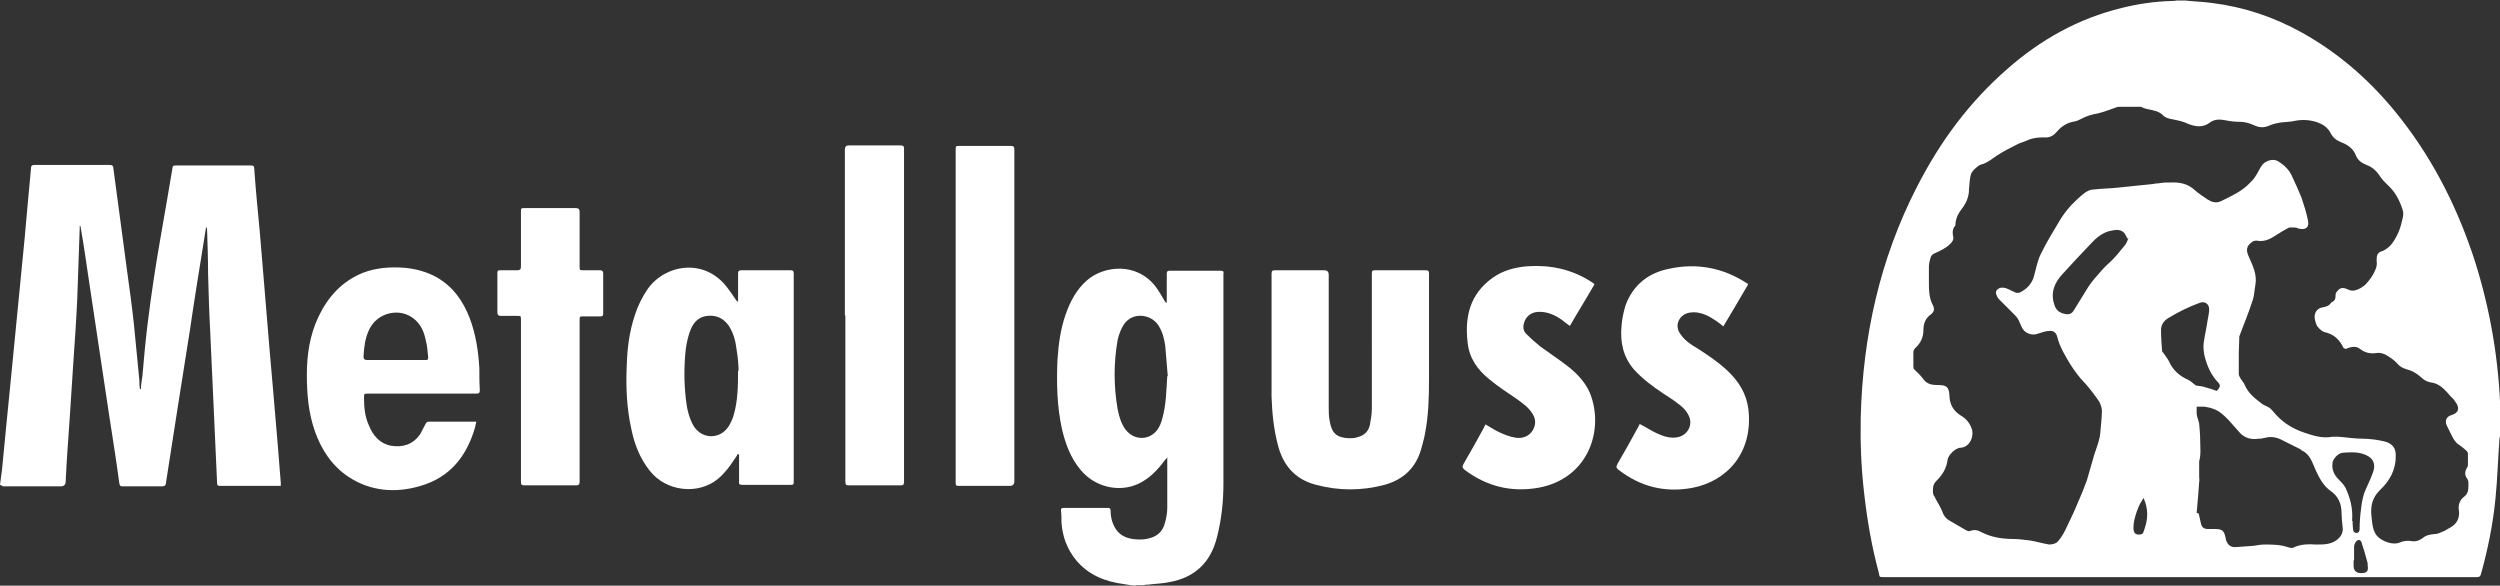
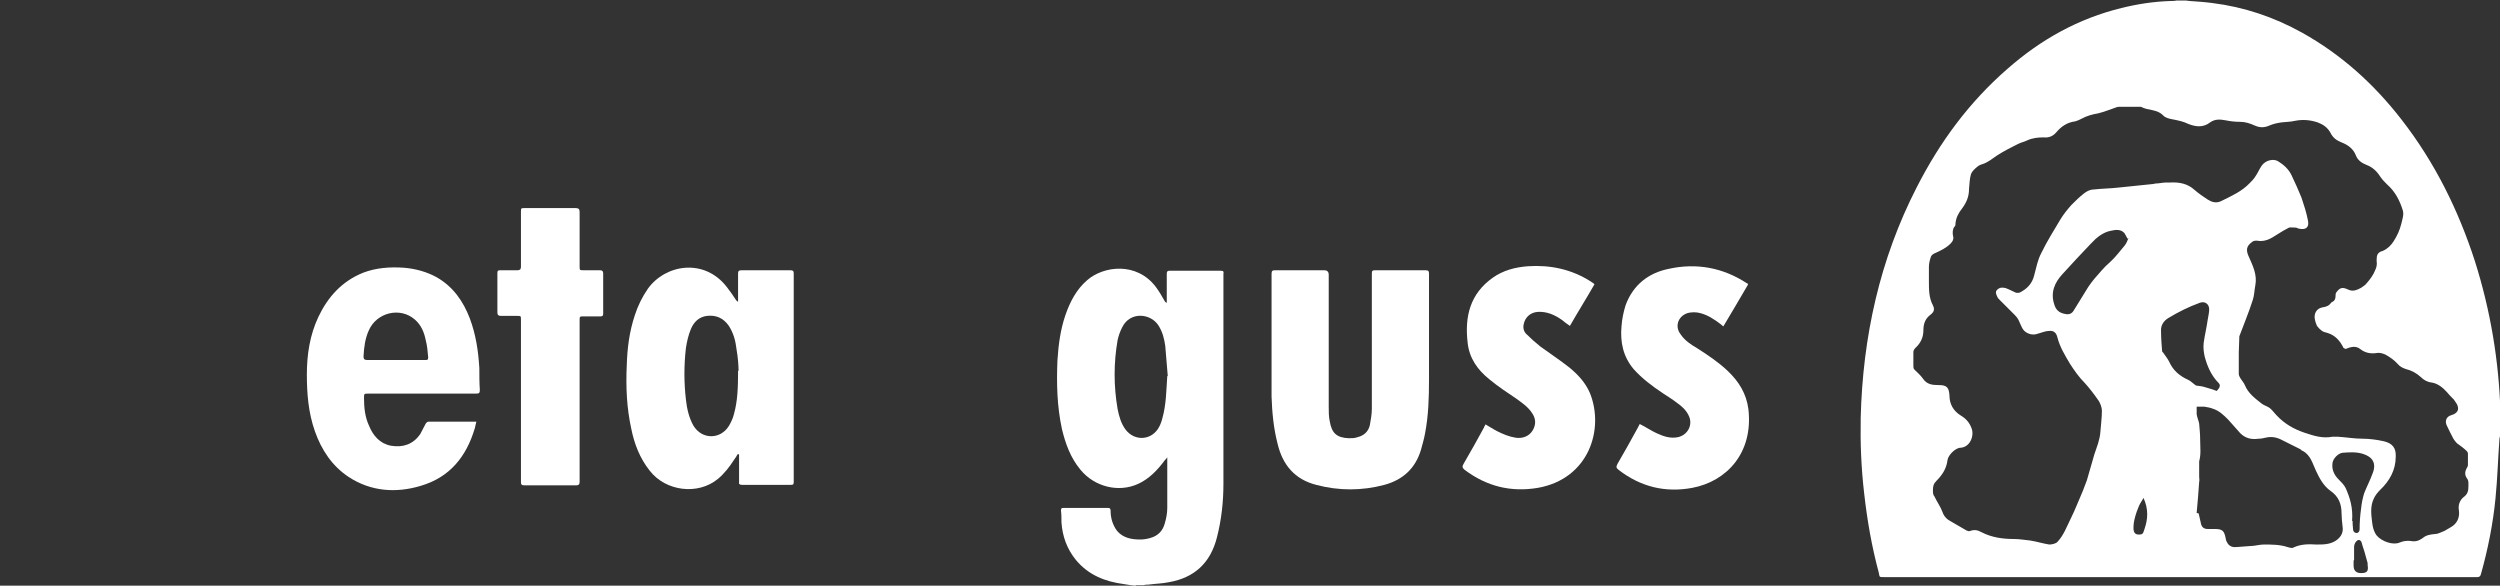
<svg xmlns="http://www.w3.org/2000/svg" id="Ebene_2" data-name="Ebene 2" viewBox="0 0 498.6 116.8">
  <rect x="0" y="0" width="498.6" height="116.8" fill="#333333" stroke="none" />
  <g id="Ebene_1-2" data-name="Ebene 1">
    <g>
      <path d="M498.6,86.8c0,.2,0,.4-.1,.6-.3,4-.4,8-.8,12-.5,5.1-1.5,10.1-2.9,15.1-.1,.4-.3,.6-.7,.6,0,0-.2,0-.3,0-39.3,0-78.7,0-118,0-1.1,0-.9,0-1.1-.9-1.4-5.2-2.3-10.4-2.9-15.7-.6-5.1-.8-10.1-.7-15.2,.4-16.1,3.8-31.6,11.2-46,4.6-9,10.4-16.9,18.1-23.6,6.6-5.8,14.1-10,22.7-12.1,3.2-.8,6.5-1.3,9.8-1.4,.4,0,.8,0,1.2-.1,.6,0,1.2,0,1.8,0,.3,0,.5,.1,.8,.1,1.5,.1,3,.2,4.5,.4,6.4,.8,12.3,2.8,17.9,5.9,7.9,4.4,14.4,10.3,19.9,17.4,6.6,8.5,11.3,18,14.6,28.2,3.1,9.8,4.8,19.9,5.1,30.3,0,.7,0,1.4,.1,2.1v2.4Zm-31.2-17.4c-.7-1.4-1.6-2.5-3.2-3-.4-.1-.8-.2-1.1-.4-.4-.3-.7-.6-1-1-.2-.4-.3-.8-.4-1.2-.3-1.2,.3-2.3,1.5-2.5,.7-.1,1.3-.3,1.7-.9,0,0,.2-.2,.3-.2,.4-.2,.6-.6,.6-1.1,0-.2,0-.5,.1-.7,.7-1,1.2-1.2,2.3-.7,.8,.4,1.4,.3,2.1,0,.2-.1,.4-.2,.6-.3,.4-.3,.8-.5,1.1-.9,.7-.8,1.3-1.6,1.7-2.6,.3-.6,.4-1.2,.3-1.8,0-.1,0-.2,0-.4,0-.8,.2-1.3,1-1.6,.1,0,.2,0,.3-.1,.9-.4,1.6-1.1,2.1-1.9,.7-1.1,1.2-2.2,1.5-3.4,.2-.9,.6-1.9,.3-2.8-.6-1.9-1.5-3.7-3.1-5.1-.5-.5-1-1-1.4-1.6-.7-1.1-1.6-1.9-2.7-2.3-1-.4-1.7-.9-2.1-1.8-.5-1.4-1.6-2.2-2.9-2.7-1-.4-1.7-.9-2.2-1.9-.6-1.1-1.5-1.7-2.6-2.1-1.5-.5-3-.6-4.5-.3-.8,.2-1.7,.2-2.6,.3-.8,.1-1.7,.3-2.4,.6-1.1,.5-2,.5-3.1,0-.9-.4-1.8-.7-2.8-.7-1,0-1.9-.1-2.9-.3-1.1-.2-2.1-.3-3.1,.4-1.4,1.1-2.9,.9-4.4,.3-1-.5-2.1-.7-3.1-.9-.6-.1-1.4-.3-1.8-.7-1.3-1.4-3.1-1-4.5-1.8,0,0-.2,0-.2,0-1.3,0-2.6,0-4,0-.2,0-.5,0-.7,.1-1.2,.4-2.4,.9-3.6,1.2-1.2,.2-2.3,.5-3.4,1.1-.4,.2-.8,.4-1.2,.5-1.6,.2-2.8,1-3.8,2.2-.7,.8-1.5,1.1-2.5,1-1.1,0-2.2,.1-3.3,.6-.6,.3-1.2,.4-1.8,.7-1.4,.7-2.8,1.4-4.2,2.3-.9,.6-1.7,1.3-2.8,1.7-.4,.1-.9,.3-1.2,.6-.5,.4-1,.9-1.2,1.4-.3,1-.3,2-.4,3,0,1.5-.5,2.7-1.4,3.9-.7,.9-1.2,1.8-1.3,3,0,.2,0,.5-.2,.6-.4,.5-.4,1.2-.3,1.8,.2,.6,0,1.1-.5,1.6-.9,.9-2,1.4-3.1,1.9-.3,.1-.7,.4-.8,.7-.2,.6-.4,1.3-.4,2,0,1,0,1.9,0,2.9,0,1.7,0,3.3,.8,4.8,.4,.8,.2,1.3-.4,1.8-1.1,.8-1.5,1.8-1.5,3.2,0,1.3-.5,2.5-1.6,3.5-.2,.2-.4,.5-.4,.8,0,.9,0,1.9,0,2.8,0,.2,0,.5,.2,.7,.6,.6,1.2,1.1,1.7,1.8,.8,1.2,1.9,1.3,3.2,1.3,1.6,0,2,.5,2.1,2.1,0,1.7,.8,3.1,2.3,4,1,.6,1.7,1.4,2.1,2.5,.6,1.5-.3,3.8-2.2,3.9-1,0-2.5,1.5-2.6,2.5-.2,1.7-1.1,3-2.2,4.1-.6,.6-.7,1.1-.7,1.9,0,.4,0,.9,.3,1.2,.5,1.1,1.2,2,1.6,3.1,.3,.9,.9,1.5,1.7,1.9,1,.6,2.1,1.2,3.1,1.8,.2,.1,.5,.2,.7,.1,.8-.3,1.5-.2,2.2,.2,2.1,1.1,4.3,1.4,6.6,1.4,1.1,0,2.1,.2,3.2,.3,1.3,.2,2.5,.6,3.8,.8,.6,0,1.4-.2,1.7-.6,1.2-1.3,1.8-3,2.6-4.6,.9-1.8,1.6-3.7,2.4-5.5,.3-.7,.5-1.4,.8-2.1,.5-1.7,1-3.5,1.5-5.2,.5-1.5,1.1-2.9,1.2-4.5,.1-1.4,.3-2.8,.3-4.2,0-.6-.3-1.4-.6-1.9-.9-1.3-1.8-2.5-2.8-3.6-1.2-1.2-2.1-2.5-3-3.9-1-1.7-2-3.3-2.5-5.3-.2-.8-.7-1.3-1.6-1.2-.7,0-1.4,.3-2.1,.5-.8,.3-1.5,.3-2.3-.1-1-.5-1.2-1.5-1.6-2.3-.2-.5-.5-.9-.9-1.3-1-1-2-2-3-3-.2-.2-.4-.4-.5-.7-.2-.4-.4-.9,0-1.3,.4-.4,.8-.5,1.4-.4,.3,0,.6,.2,.9,.3,.5,.2,1,.5,1.5,.7,.2,0,.4,0,.6,0,1.5-.7,2.6-1.8,3-3.5,.4-1.5,.7-3.1,1.4-4.4,1.1-2.3,2.5-4.5,3.8-6.7,.6-1,1.4-2,2.2-2.9,.8-.8,1.6-1.6,2.5-2.3,.5-.4,1.2-.8,1.9-.8,1.7-.2,3.4-.2,5.1-.4,2.3-.2,4.5-.5,6.8-.7,.2,0,.3-.1,.5-.1,.7,0,1.4-.2,2.1-.2,.3,0,.6,0,.8,0,1.8-.1,3.5,.2,4.9,1.5,.8,.7,1.7,1.3,2.6,1.9,.8,.5,1.7,.8,2.7,.3,2-1,4.1-1.9,5.7-3.6,.4-.4,.8-.8,1.1-1.3,.5-.7,.8-1.5,1.3-2.2,.8-1.1,2.4-1.4,3.3-.8,1.1,.7,2,1.5,2.6,2.7,.7,1.5,1.4,3,2,4.5,.5,1.5,1,3,1.3,4.6,.3,1.4-.5,1.9-1.8,1.6-.2,0-.4-.2-.6-.2-.5,0-1-.1-1.4,0-.8,.4-1.6,.9-2.4,1.4-1.2,.8-2.4,1.5-4,1.2-.3,0-.7,0-1,.3-1.1,.8-1.2,1.6-.6,2.9,.8,1.8,1.7,3.6,1.3,5.7-.2,1-.2,2-.5,2.9-.8,2.5-1.8,4.9-2.7,7.3,0,0,0,.2,0,.3,0,1-.1,1.9-.1,2.9,0,1.4,0,2.9,0,4.3,0,.3,.2,.6,.3,.8,.3,.5,.7,.9,.9,1.4,.7,1.7,2.1,2.7,3.5,3.8,.5,.3,1.1,.5,1.5,.8,.5,.4,.9,1,1.4,1.5,1.5,1.6,3.4,2.7,5.5,3.4,1.8,.6,3.6,1.2,5.6,.8,.3,0,.6,0,1,0,1.7,.1,3.3,.4,5,.4,1.4,0,2.8,.2,4.2,.5,1.7,.4,2.5,1.3,2.4,3.1,0,2.6-1.2,4.8-3.1,6.6-.5,.5-1,1.1-1.3,1.8-.7,1.5-.5,3.1-.3,4.7,.1,.9,.3,1.8,.9,2.6,1,1.2,3.3,2,4.6,1.4,.7-.3,1.5-.4,2.2-.3,1,.2,1.7-.1,2.4-.6,.7-.6,1.5-.7,2.5-.8,.6,0,1.2-.4,1.8-.6,.4-.2,.8-.5,1.2-.7,1.3-.7,1.9-1.9,1.7-3.4-.2-1.1,.2-2.1,1-2.7,.8-.6,.9-1.3,.9-2.2,0-.2,0-.4,0-.6,0-.3-.1-.7-.3-.9-.5-.7-.4-1.4,0-2.1,.1-.1,.2-.4,.2-.5,0-.8,0-1.6,0-2.3,0-.2-.1-.4-.2-.5-.6-.6-1.3-1.1-2-1.6-.3-.3-.5-.6-.7-.9-.5-.9-.9-1.8-1.3-2.6-.4-.8-.2-1.6,.6-2,.2,0,.4-.2,.6-.2,1-.4,1.3-1.1,.8-2.1-.2-.3-.4-.6-.6-.9-.5-.5-1-1-1.4-1.5-.8-.9-1.8-1.7-3-1.9-.9-.1-1.6-.5-2.2-1.1-.9-.8-1.8-1.3-3-1.6-.6-.2-1.2-.5-1.6-1-.7-.8-1.6-1.4-2.5-1.9-.5-.2-1.1-.4-1.6-.3-1.3,.2-2.4,0-3.4-.8-.9-.7-1.9-.4-2.9,0Zm-28.9,33c.1,.5,.3,1.3,.5,2.2,.2,.6,.6,.9,1.3,.9,.5,0,.9,0,1.4,0,1.6,0,1.9,.4,2.2,1.9,0,.3,.2,.7,.4,1,.4,.6,1.1,.8,1.8,.7,.9-.1,1.8-.1,2.7-.2,.9,0,1.8-.3,2.7-.3,1.6,0,3.2,0,4.7,.5,.4,.1,.9,.3,1.2,.1,1.5-.7,3-.7,4.6-.6,1.4,0,2.7,0,3.9-.8,1-.7,1.5-1.6,1.3-2.8-.1-.9-.2-1.8-.2-2.6,0-1.9-.6-3.4-2.2-4.5-1.4-1-2.2-2.5-2.9-4-.7-1.5-1.1-3.2-2.7-4-.1,0-.3-.2-.4-.3-1.2-.6-2.4-1.2-3.6-1.8-1.1-.6-2.2-.8-3.4-.5-.4,.1-.9,.2-1.4,.2-1.4,.2-2.6-.1-3.6-1.1-.8-.9-1.6-1.8-2.4-2.7-.9-.9-1.8-1.8-3.1-2.2-.5-.2-1.1-.3-1.7-.4-.5,0-1,0-1.5,0,0,.5,0,1,0,1.5,.1,.7,.4,1.3,.5,1.9,.1,1.1,.2,2.2,.2,3.3,0,1.4,.2,2.8-.2,4.2,0,.2,0,.4,0,.6,0,.4,0,.9,0,1.3,0,.4,0,.8,0,1.2,0,.3,.1,.7,0,1-.1,1.9-.3,3.8-.5,6.2Zm3.6-24.4c0,0,.2-.3,.4-.5,.3-.4,.3-.8,0-1.1-1.5-1.5-2.3-3.4-2.8-5.3-.2-.9-.3-1.8-.2-2.7,.2-1.5,.6-3.1,.8-4.6,.1-.7,.3-1.4,.3-2.1,0-1.1-.9-1.7-1.9-1.3-2.2,.8-4.2,1.8-6.2,3-1,.6-1.6,1.5-1.5,2.7,0,1.3,.1,2.5,.2,3.8,0,.1,0,.3,.2,.4,.4,.6,.9,1.2,1.2,1.8,.8,1.8,2.1,2.9,3.9,3.7,.4,.2,.8,.6,1.2,.9,.1,0,.2,.2,.3,.2,.6,.1,1.1,.1,1.7,.3,.8,.2,1.6,.5,2.5,.8Zm-17.8-30.4c-.2-.4-.4-.8-.6-1.1-.7-.8-1.7-.7-2.6-.5-1.7,.3-3,1.4-4.1,2.6-1.9,2-3.8,4-5.6,6-1.6,1.7-2.5,3.7-1.7,6.1,.3,1.1,1,1.7,2.1,1.9,.8,.2,1.4,0,1.8-.7,1-1.6,1.9-3.1,2.9-4.7,.4-.6,.8-1.1,1.2-1.6,1-1.1,1.9-2.3,3.1-3.3,1.1-1,2-2.2,3-3.4,.3-.4,.5-.9,.7-1.4Zm44.9,56.3c0,.3,0,1,.1,1.7,0,.4,.3,.7,.7,.7,.4,0,.6-.4,.6-.7,0-1.4,.1-2.8,.3-4.2,.1-1,.3-2,.6-3,.5-1.3,1.2-2.6,1.7-4,.8-2,0-3.3-2-3.9-1.3-.4-2.7-.3-4-.2-.9,.1-1.9,1.2-2,2-.2,1.3,.3,2.4,1.2,3.3,.5,.5,1.1,1.1,1.4,1.7,.9,2,1.5,4,1.3,6.6Zm.2,7.9s0,0,0,0c0,.3,0,.7,0,1q0,1.5,1.5,1.5c1.2,0,1.5-.4,1.3-1.6,0-.1,0-.3,0-.4-.2-.6-.3-1.2-.5-1.8-.2-.8-.5-1.5-.7-2.3,0-.2-.4-.6-.6-.5-.3,0-.5,.3-.7,.6-.1,.2-.2,.5-.2,.7,0,.9,0,1.8,0,2.7Zm-41.9-12.5c-.3,.6-.7,1.1-.9,1.6-.3,.7-.6,1.5-.8,2.3-.2,.7-.3,1.4-.3,2.1,0,1,.4,1.4,1.3,1.3,.7,0,.7-.6,.9-1.1,.7-2,.8-4-.2-6.2Z" style="fill: #fff;" />
-       <path d="M0,96.7c.1-1,.3-2,.4-3,.3-3.1,.6-6.2,.9-9.3,.3-3,.6-6.1,.9-9.1,.3-3.1,.6-6.2,.9-9.2,.3-3.1,.6-6.1,.9-9.2,.3-3.1,.6-6.1,.9-9.2,.2-2.2,.4-4.5,.6-6.7,.2-2.5,.5-5,.7-7.6,0-.4,.3-.5,.6-.5,2.6,0,5.2,0,7.7,0,2.5,0,4.9,0,7.4,0,.5,0,.7,.2,.7,.6,.4,2.7,.7,5.5,1.1,8.2,.5,4,1.1,8,1.6,12,.5,3.6,1,7.2,1.4,10.9,.4,3.8,.7,7.5,1.1,11.3,0,.6,0,1.1,.1,1.7,0,0,.1,0,.2,0,0-.9,.2-1.7,.3-2.6,.3-3.4,.6-6.8,1-10.1,.4-3.2,.8-6.3,1.3-9.5,.8-5.3,1.8-10.7,2.7-16,.3-2,.7-3.9,1-5.9,0-.4,.2-.5,.6-.5,5,0,10,0,15.1,0,.5,0,.6,.2,.6,.6,.3,4.2,.7,8.4,1.1,12.5,.3,3.6,.6,7.2,.9,10.8,.3,4,.7,8.1,1,12.1,.3,3.1,.5,6.1,.8,9.2,.3,3.5,.6,7,.9,10.6,.2,2.5,.4,5,.6,7.5,0,.2,0,.3,0,.6-.2,0-.4,0-.5,0-3.9,0-7.8,0-11.6,0-.3,0-.6,0-.6-.5-.2-5.2-.5-10.3-.7-15.5-.2-5.1-.5-10.2-.7-15.3-.2-3.7-.3-7.4-.4-11,0-2.9-.1-5.8-.2-8.8,0-.2,0-.3-.2-.5-.1,.6-.2,1.3-.3,1.9-1,6.2-2,12.3-2.9,18.5-.8,5.1-1.6,10.1-2.4,15.2-.8,5.1-1.6,10.2-2.4,15.4,0,.5-.3,.7-.8,.7-2.6,0-5.2,0-7.7,0-.5,0-.7,0-.8-.6-.6-4.5-1.3-8.9-2-13.4-.7-4.4-1.3-8.9-2-13.3-.7-4.7-1.4-9.3-2.1-14-.5-3.4-1-6.9-1.6-10.3,0-.1,0-.3-.2-.4,0,.2,0,.4,0,.5-.2,4.8-.3,9.6-.5,14.3-.2,4.3-.5,8.6-.8,12.9-.2,3.6-.5,7.2-.7,10.8-.3,4.2-.6,8.3-.8,12.5q0,1-1,1c-3.6,0-7.3,0-10.9,0-.2,0-.5,0-.7,0,0,0,0,0,0-.1Z" style="fill: #fff;" />
      <path d="M226.6,116.8c-.8,0-1.6-.2-2.4-.3-3.8-.5-7.1-1.8-9.6-4.8-1.8-2.2-2.7-4.7-2.9-7.5,0-.8,0-1.6-.1-2.4,0-.4,.1-.5,.5-.5,3,0,6,0,8.9,0,.4,0,.5,.2,.5,.6,0,1.4,.4,2.8,1.3,4,1.2,1.4,2.9,1.7,4.6,1.7,.7,0,1.3-.1,2-.3,1.5-.4,2.5-1.4,2.9-2.9,.3-1,.5-2.1,.5-3.1,0-3.2,0-6.3,0-9.5,0-.1,0-.3,0-.6-.2,.3-.3,.4-.5,.6-1.4,1.9-3.1,3.7-5.3,4.7-3.9,1.8-8.7,.6-11.5-2.8-2-2.4-3-5.2-3.7-8.1-1-4.6-1.1-9.2-.9-13.8,.2-3.1,.6-6.1,1.6-9,.9-2.6,2.2-5.1,4.3-6.9,3.3-2.9,9.9-3.7,13.7,1.3,.6,.8,1.2,1.8,1.7,2.7,.1,.2,.2,.4,.5,.5,0-.2,0-.4,0-.6,0-1.7,0-3.5,0-5.2,0-.4,.1-.6,.5-.6,3.4,0,6.8,0,10.3,0,.5,0,.6,.2,.5,.6,0,2.7,0,5.4,0,8.1,0,11.3,0,22.6,0,33.8,0,3.6-.4,7.2-1.3,10.7-1.3,5.1-4.5,8-9.5,8.9-1.4,.3-2.8,.3-4.2,.5-.3,0-.6,0-.9,.1h-1.6Zm6.3-41.8c-.2-2-.3-4-.5-6-.2-1.4-.5-2.7-1.3-4-1.5-2.5-5.7-3-7.3,.3-.4,.8-.7,1.6-.9,2.5-.8,4.6-.8,9.2,0,13.8,.3,1.5,.7,2.9,1.6,4.1,1.7,2.2,4.8,2.2,6.4-.1,.4-.6,.7-1.3,.9-2.1,.8-2.8,.8-5.6,1-8.5Z" style="fill: #fff;" />
      <path d="M147.1,90.6c-.2,.4-.4,.7-.7,1.1-.9,1.4-1.9,2.7-3.2,3.8-4,3.3-10.4,2.5-13.6-1.6-2-2.5-3.1-5.4-3.7-8.4-.9-4.1-1.1-8.3-.9-12.6,.1-3.4,.5-6.7,1.6-10,.6-1.9,1.5-3.7,2.6-5.3,3.5-4.9,11.3-6.2,15.8-.3,.6,.8,1.2,1.6,1.7,2.4,.1,.2,.2,.3,.5,.5,0-.2,0-.4,0-.6,0-1.7,0-3.4,0-5,0-.5,.1-.7,.7-.7,3.2,0,6.4,0,9.7,0,.5,0,.7,.1,.7,.6,0,13.9,0,27.8,0,41.6,0,.5-.1,.6-.6,.6-3.2,0-6.5,0-9.7,0-.5,0-.7-.2-.6-.6,0-1.6,0-3.2,0-4.9,0-.2,0-.4,0-.6h-.2Zm.2-16.6c0-.9-.1-2.6-.4-4.3-.2-1.7-.6-3.3-1.6-4.8-1.1-1.5-2.5-2.1-4.3-1.9-1.6,.2-2.6,1.2-3.2,2.6-.5,1.2-.8,2.5-1,3.8-.4,3.4-.4,6.9,0,10.3,.2,1.8,.6,3.6,1.5,5.2,1.7,2.8,5.4,2.8,7.1,0,.4-.7,.8-1.5,1-2.4,.7-2.5,.8-5.2,.8-8.6Z" style="fill: #fff;" />
      <path d="M273.6,68.5c0-4.6,0-9.2,0-13.9,0-.6,.1-.7,.7-.7,3.3,0,6.7,0,10,0,.6,0,.7,.2,.7,.7,0,7,0,14.1,0,21.1,0,3.6-.1,7.2-.8,10.8-.2,1.1-.5,2.1-.8,3.2-1.1,3.7-3.6,6-7.3,7-4.5,1.2-9.1,1.2-13.6,0-4.3-1.1-6.7-4-7.7-8.2-.8-3.1-1.1-6.3-1.2-9.4,0-8.2,0-16.4,0-24.5,0-.6,.2-.7,.7-.7,3.3,0,6.5,0,9.8,0q.9,0,.9,.9c0,8.8,0,17.5,0,26.3,0,1,0,2,.2,2.9,.4,2.4,1.4,3.3,3.8,3.4,.6,0,1.2,0,1.7-.2,1.3-.3,2.2-1.1,2.5-2.4,.2-1.1,.4-2.2,.4-3.3,0-4.3,0-8.6,0-13Z" style="fill: #fff;" />
      <path d="M95,84.1c-.1,.4-.2,.9-.3,1.3-1.7,5.7-5,9.8-10.8,11.5-5,1.5-10,1.1-14.4-1.8-3.3-2.2-5.4-5.4-6.7-9.1-1.3-3.7-1.6-7.5-1.6-11.3,0-4,.6-7.9,2.3-11.5,1.9-4,4.7-7.1,8.9-8.8,2.6-1,5.4-1.2,8.2-1,2.3,.2,4.5,.8,6.5,1.9,3.3,1.9,5.3,4.8,6.6,8.2,1.2,3.2,1.7,6.5,1.9,9.9,0,1.5,0,3,.1,4.4,0,.6-.2,.7-.7,.7-7.2,0-14.3,0-21.5,0-.9,0-.9,0-.9,.9,0,1.9,.2,3.8,1,5.5,.8,2,2.2,3.6,4.4,4,2.4,.4,4.4-.3,5.8-2.3,.4-.7,.7-1.4,1.1-2.1,.1-.2,.4-.4,.5-.4,3.1,0,6.3,0,9.4,0,0,0,.1,0,.2,0Zm-16-12.3h0c1.9,0,3.9,0,5.8,0,.4,0,.6,0,.6-.5-.1-1.2-.2-2.4-.5-3.5-.3-1.5-.9-3-2.2-4.1-2.9-2.5-7.5-1.4-9.1,2.1-.8,1.7-1,3.5-1.1,5.3,0,.5,.2,.7,.7,.7,1.9,0,3.8,0,5.8,0Z" style="fill: #fff;" />
-       <path d="M168.5,62.9c0-11,0-22.1,0-33.1q0-.8,.8-.8c3.4,0,6.8,0,10.3,0,.6,0,.7,.2,.7,.7,0,22.1,0,44.3,0,66.4,0,.6-.2,.7-.7,.7-3.4,0-6.9,0-10.3,0-.6,0-.7-.2-.7-.7,0-11.1,0-22.2,0-33.2Z" style="fill: #fff;" />
-       <path d="M202.3,62.9c0,11,0,22,0,33.1q0,.9-.9,.9c-3.4,0-6.8,0-10.2,0-.5,0-.6-.1-.6-.6,0-22.2,0-44.4,0-66.6,0-.5,.1-.6,.6-.6,3.5,0,6.9,0,10.4,0,.6,0,.7,.2,.7,.8,0,11.1,0,22.1,0,33.2Z" style="fill: #fff;" />
      <path d="M296.2,84.6c.9,.5,1.6,1,2.4,1.4,1.2,.6,2.4,1.1,3.7,1.3,1.4,.2,2.7-.3,3.4-1.5,.7-1.2,.6-2.4-.2-3.5-.8-1.2-2-2-3.1-2.8-1.8-1.2-3.6-2.4-5.3-3.8-2.4-1.9-4.1-4.3-4.4-7.4-.6-5.2,.5-9.7,5-12.9,2.1-1.5,4.5-2.1,7-2.3,4.5-.3,8.7,.6,12.5,3,.2,.1,.4,.3,.6,.4,0,0,0,0,.2,.2-1.6,2.8-3.3,5.5-4.9,8.3-.6-.4-1.1-.8-1.6-1.2-1.4-1-3-1.7-4.8-1.6-1.4,.1-2.5,1-2.8,2.4-.2,.8,0,1.5,.5,2,.9,.9,1.8,1.7,2.8,2.5,1.9,1.4,3.9,2.7,5.8,4.2,1.7,1.4,3.2,3,4.1,5.1,2.9,7.2-.2,17.1-10.4,18.9-5.4,.9-10.2-.3-14.6-3.6-.5-.4-.5-.7-.2-1.2,1.4-2.4,2.8-4.9,4.1-7.3,0-.2,.2-.3,.3-.6Z" style="fill: #fff;" />
      <path d="M327.1,84.6c1.2,.6,2.2,1.3,3.3,1.8,1.3,.6,2.7,1.1,4.2,.8,2-.4,3.1-2.5,2.2-4.3-.5-1.1-1.4-1.9-2.4-2.6-.9-.7-1.9-1.3-2.8-1.9-2.1-1.4-4.1-2.9-5.8-4.8-2.1-2.5-2.7-5.4-2.4-8.6,.1-1.4,.4-2.8,.8-4.1,1.5-4.1,4.6-6.5,8.7-7.3,5.5-1.2,10.8-.2,15.5,2.9,0,0,.1,0,.2,.1,0,0,0,0,0,.2-1.6,2.7-3.2,5.5-4.9,8.3-.2-.2-.4-.3-.6-.5-1.2-.9-2.4-1.7-3.8-2.1-1-.3-2-.3-2.9,0-1.8,.7-2.4,2.7-1.2,4.2,.8,1.2,2,2,3.2,2.7,2.2,1.4,4.3,2.8,6.2,4.6,2.2,2.1,3.7,4.5,4.1,7.6,1,8.7-4.3,14.4-11.2,15.7-5.4,1-10.3-.2-14.7-3.6-.5-.4-.5-.6-.2-1.2,1.4-2.4,2.8-4.9,4.1-7.3,.1-.2,.2-.4,.3-.6Z" style="fill: #fff;" />
      <path d="M103.9,79.9c0-5.4,0-10.7,0-16.1,0-.8,0-.8-.8-.8-1.1,0-2.1,0-3.2,0-.5,0-.7-.2-.7-.7,0-2.6,0-5.2,0-7.8,0-.5,.1-.6,.6-.6,1.1,0,2.3,0,3.4,0,.5,0,.7-.2,.7-.7,0-3.6,0-7.3,0-10.9,0-.8,0-.8,.8-.8,3.4,0,6.7,0,10.1,0,.6,0,.8,.2,.8,.8,0,3.6,0,7.2,0,10.8,0,.8,0,.8,.8,.8,1.1,0,2.2,0,3.3,0,.4,0,.6,.2,.6,.6,0,2.7,0,5.4,0,8.1,0,.4-.2,.5-.5,.5-1.1,0-2.2,0-3.4,0-.8,0-.8,0-.8,.8,0,9.1,0,18.2,0,27.2,0,1.7,0,3.4,0,5,0,.5-.2,.7-.7,.7-3.4,0-6.9,0-10.3,0-.6,0-.7-.2-.7-.7,0-5.4,0-10.8,0-16.2Z" style="fill: #fff;" />
    </g>
  </g>
</svg>